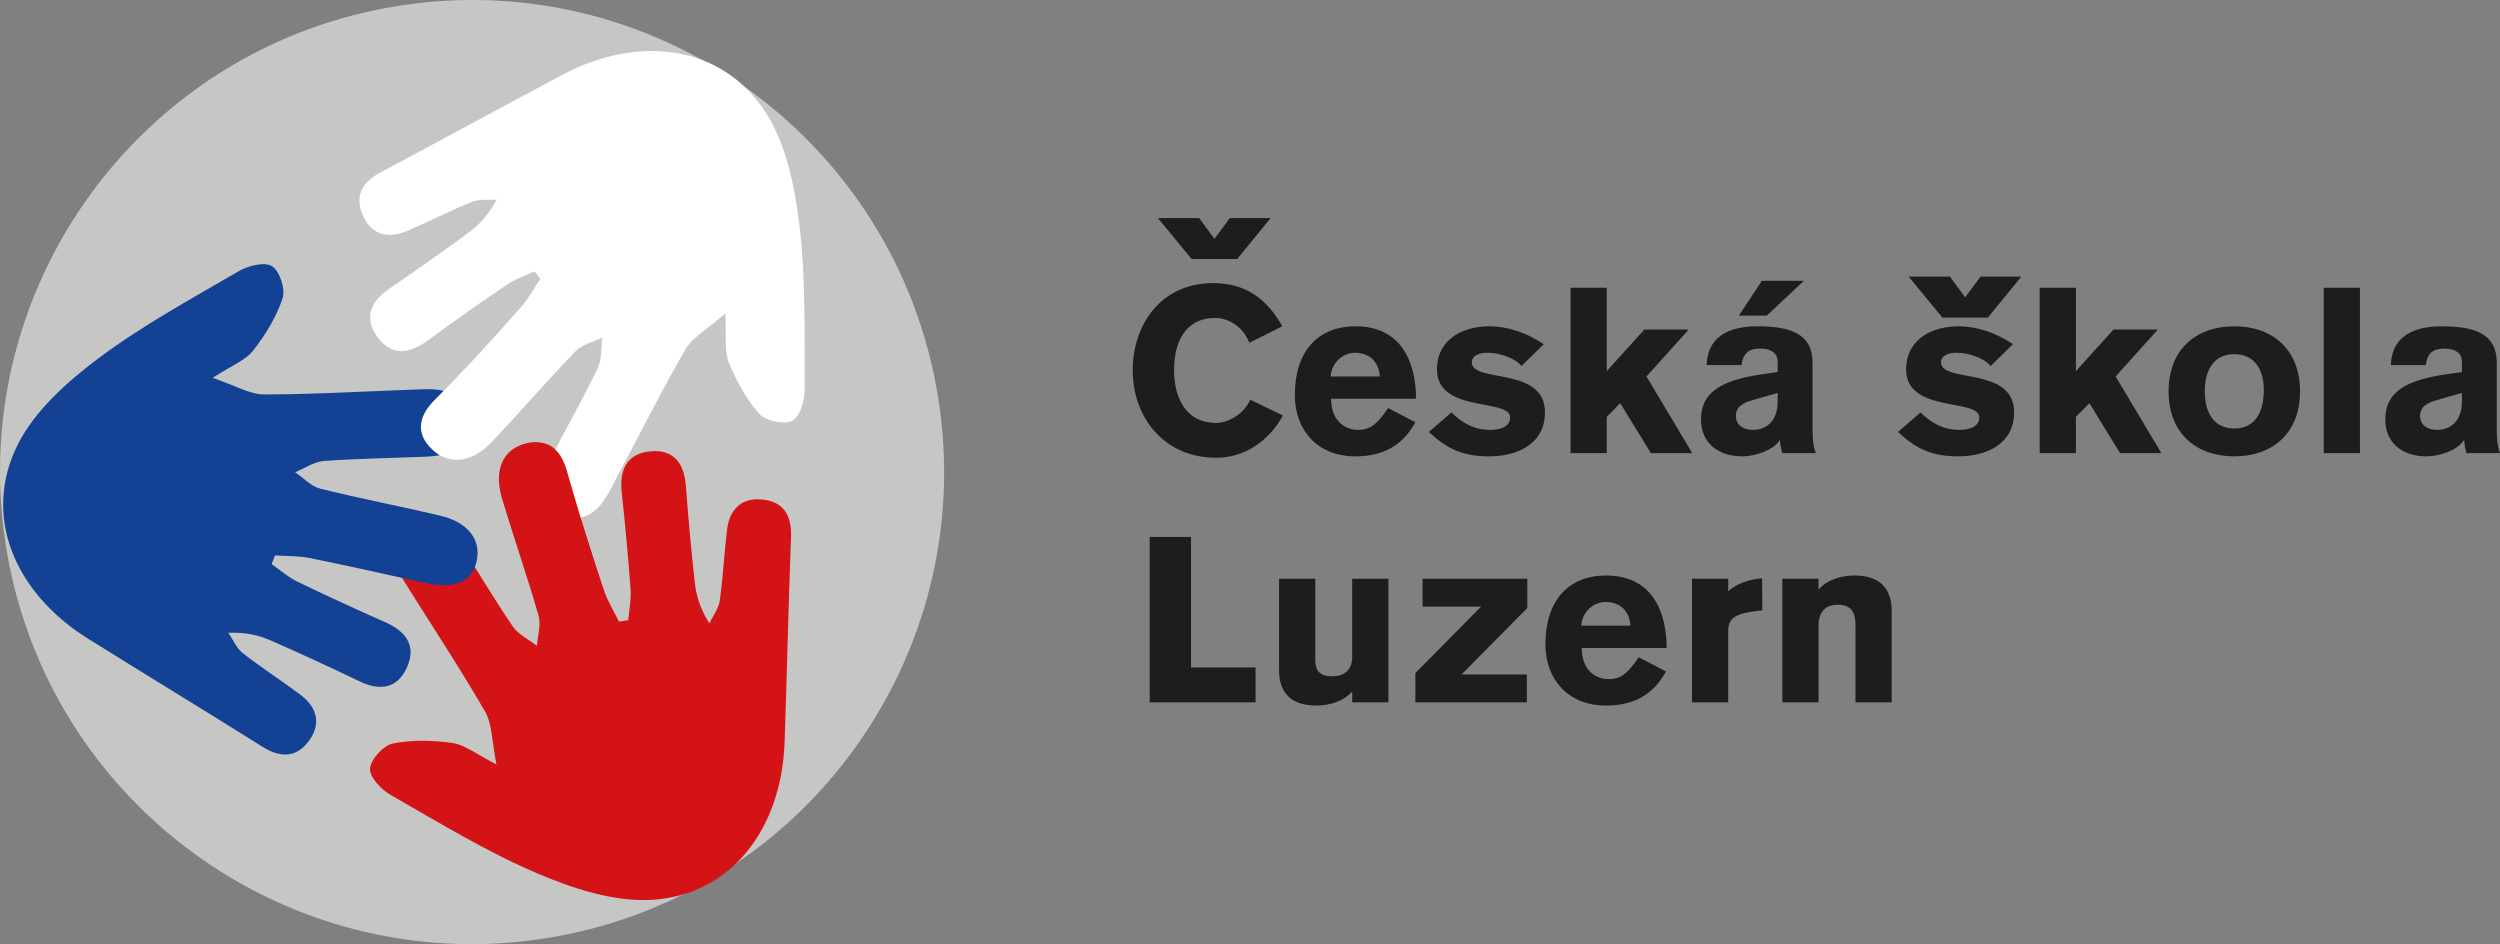
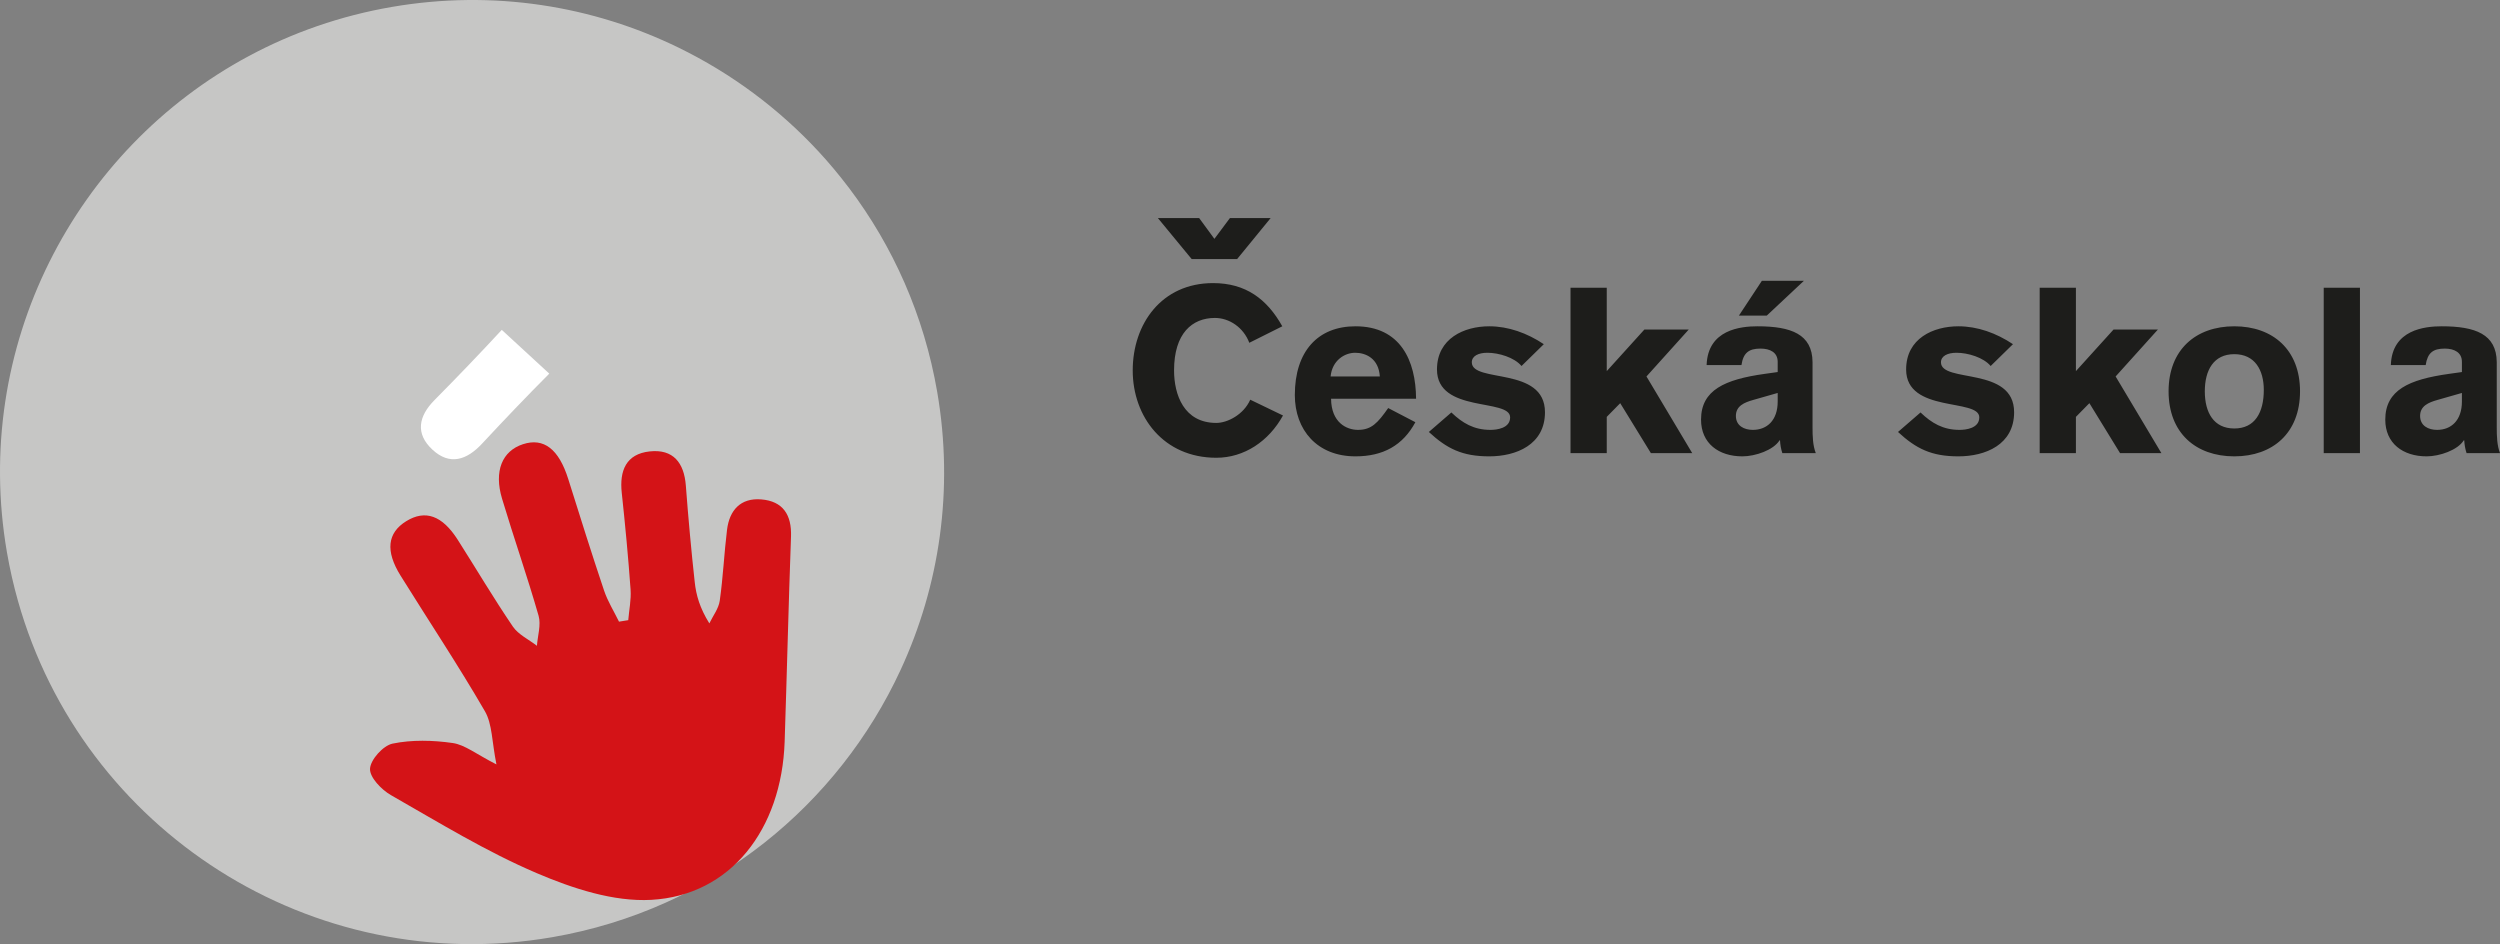
<svg xmlns="http://www.w3.org/2000/svg" viewBox="0 0 444.128 167.727">
  <rect x="0" y="0" width="444.128" height="167.727" fill="#808080" stroke="none" />
  <defs>
    <style> .uuid-750cbee5-d0de-4e0d-bb9b-3f57d1829bae { fill: #fff; } .uuid-8bf08700-eacf-4845-9a15-1311e11f1d7a { fill: #d41317; } .uuid-0b1d0c58-38d4-43b2-9482-51f95ac9940e { fill: #134294; } .uuid-5f1dfeac-b55a-4e3b-af9d-7e4304944cf7 { fill: #1d1d1b; } .uuid-4e80c1ef-deb0-4e9a-84b6-f2f01afa36a7 { fill: #c6c6c5; } </style>
  </defs>
  <g id="uuid-122e6b1e-1ff8-4566-94dc-40192817f065" data-name="Vrstva 1" />
  <g id="uuid-7455ba93-56a9-4ab2-bd14-ee18473d18ef" data-name="Vrstva 2">
    <g id="uuid-328d1b0f-2e59-4c2e-b957-26f5ea58f4b8" data-name="Vrstva 1">
-       <polygon class="uuid-5f1dfeac-b55a-4e3b-af9d-7e4304944cf7" points="353.143 56.418 345.072 56.418 339.068 49.134 346.401 49.134 349.107 52.826 351.862 49.134 359.098 49.134 353.143 56.418" />
      <polygon class="uuid-5f1dfeac-b55a-4e3b-af9d-7e4304944cf7" points="219.775 46.026 211.704 46.026 205.7 38.742 213.033 38.742 215.739 42.434 218.495 38.742 225.73 38.742 219.775 46.026" />
-       <path class="uuid-5f1dfeac-b55a-4e3b-af9d-7e4304944cf7" d="M316.633,124.767h6.436v-13.658c0-1.981,.826-3.672,3.424-3.672,2.477,0,3.137,1.444,3.137,3.59v13.74h6.436v-16.216c0-3.301-1.444-6.313-6.643-6.313-1.98,0-4.702,.577-6.354,2.518v-1.941h-6.436v21.952Zm-16.05,0h6.436v-12.709c0-2.434,1.527-3.094,5.364-3.548l.701-.083-.042-5.694c-2.268,.165-4.62,.991-6.023,2.311v-2.229h-6.436v21.952Zm-19.682-13.616c.289-2.889,2.517-4.208,4.375-4.208,1.856,0,4.167,.989,4.373,4.208h-8.748Zm15.185,3.961c-.042-6.767-2.765-12.874-10.769-12.874-6.684,0-10.77,4.457-10.77,12.214,0,6.189,3.961,10.893,10.77,10.893,4.91,0,8.417-1.939,10.645-6.066l-4.828-2.517c-1.856,2.641-2.971,3.879-5.363,3.879-2.063,0-4.745-1.321-4.787-5.529h15.102Zm-43.365-7.344h10.397l-11.676,11.799v5.2h19.805v-4.951h-11.595l11.678-11.801v-5.2h-18.609v4.953Zm-6.064-4.953h-6.437v13.906c0,2.393-1.569,3.425-3.425,3.425-2.435,0-3.136-1.032-3.136-2.971v-14.36h-6.437v16.216c0,3.301,1.444,6.314,6.643,6.314,1.98,0,4.704-.578,6.355-2.518v1.94h6.437v-21.952Zm-42.417,21.952h18.815v-6.189h-11.471v-23.189h-7.344v29.378Z" />
      <path class="uuid-5f1dfeac-b55a-4e3b-af9d-7e4304944cf7" d="M443.55,64.32c-.042-4.952-3.796-6.354-9.778-6.354-2.971,0-8.83,.578-9.036,6.891h6.189c.33-2.188,1.32-2.93,3.383-2.93,1.733,0,3.052,.701,3.052,2.352v1.815l-2.35,.331c-7.015,.99-11.264,2.846-11.264,8.128,0,4.208,3.135,6.519,7.344,6.519,2.309,0,5.528-1.113,6.601-2.847h.083c.041,.742,.165,1.526,.413,2.27h5.941c-.537-1.363-.578-3.054-.578-4.581v-11.594Zm-6.19,7.015c0,3.342-1.897,5.033-4.414,5.033-1.568,0-3.012-.743-3.012-2.475,0-1.774,1.486-2.394,3.095-2.847l4.331-1.238v1.527Zm-18.111-20.218h-6.438v29.378h6.438v-29.378Zm-22.323,6.849c-6.849,0-11.676,4.167-11.676,11.553s4.827,11.553,11.676,11.553,11.677-4.167,11.677-11.553-4.828-11.553-11.677-11.553m0,4.951c3.672,0,5.241,2.847,5.241,6.354,0,4.003-1.569,6.849-5.241,6.849s-5.239-2.846-5.239-6.601,1.567-6.602,5.239-6.602m-28.139,17.578v-6.437l2.394-2.435,5.446,8.872h7.344l-8.128-13.616,7.509-8.335h-7.881l-6.684,7.385v-14.812h-6.437v29.378h6.437Zm-11.181-19.352c-2.971-1.981-6.313-3.177-9.698-3.177-4.454,0-9.282,2.146-9.282,7.674,0,7.799,12.997,5.076,12.997,8.501,0,1.979-2.434,2.227-3.508,2.227-2.929,0-4.951-1.197-6.931-3.094l-4.002,3.466c3.218,2.97,5.941,4.332,10.726,4.332,4.788,0,9.903-2.063,9.903-7.839,0-8.212-12.997-5.117-12.997-8.871,0-1.114,1.156-1.693,2.765-1.693,2.022,0,4.786,.827,6.065,2.352l3.962-3.878Zm-35.607,3.177c-.042-4.952-3.797-6.354-9.779-6.354-2.972,0-8.831,.578-9.037,6.891h6.188c.331-2.188,1.322-2.93,3.385-2.93,1.734,0,3.053,.701,3.053,2.352v1.815l-2.353,.331c-7.013,.99-11.263,2.846-11.263,8.128,0,4.208,3.135,6.519,7.344,6.519,2.311,0,5.529-1.113,6.601-2.847h.084c.039,.742,.164,1.526,.412,2.27h5.942c-.537-1.363-.577-3.054-.577-4.581v-11.594Zm-6.19,7.015c0,3.342-1.897,5.033-4.415,5.033-1.568,0-3.012-.743-3.012-2.475,0-1.774,1.486-2.394,3.095-2.847l4.332-1.238v1.527Zm-6.891-15.267h4.952l6.601-6.189h-7.468l-4.085,6.189Zm-23.476,24.427v-6.437l2.392-2.435,5.447,8.872h7.344l-8.127-13.616,7.508-8.335h-7.881l-6.683,7.385v-14.812h-6.437v29.378h6.437Zm-11.183-19.352c-2.97-1.981-6.313-3.177-9.695-3.177-4.456,0-9.283,2.146-9.283,7.674,0,7.799,12.996,5.076,12.996,8.501,0,1.979-2.434,2.227-3.507,2.227-2.93,0-4.951-1.197-6.932-3.094l-4.003,3.466c3.219,2.97,5.942,4.332,10.729,4.332,4.786,0,9.902-2.063,9.902-7.839,0-8.212-12.998-5.117-12.998-8.871,0-1.114,1.157-1.693,2.766-1.693,2.022,0,4.786,.827,6.065,2.352l3.96-3.878Zm-37.877,5.736c.29-2.889,2.518-4.21,4.375-4.21,1.856,0,4.167,.991,4.373,4.21h-8.748Zm15.185,3.96c-.041-6.766-2.765-12.873-10.769-12.873-6.684,0-10.77,4.456-10.77,12.213,0,6.189,3.962,10.893,10.77,10.893,4.91,0,8.417-1.94,10.645-6.065l-4.828-2.517c-1.856,2.641-2.969,3.878-5.363,3.878-2.064,0-4.746-1.32-4.787-5.529h15.102Zm-23.766-12.873c-2.724-4.869-6.519-7.674-12.296-7.674-9.159,0-14.276,7.261-14.276,15.513,0,8.253,5.488,15.515,14.853,15.515,4.953,0,9.325-2.931,11.843-7.51l-5.818-2.805c-1.155,2.64-4.044,4.126-6.025,4.126-5.776,0-7.509-5.034-7.509-9.326,0-6.601,3.219-9.324,7.262-9.324,2.558,0,5.075,1.691,6.106,4.415l5.86-2.93Z" />
      <path class="uuid-4e80c1ef-deb0-4e9a-84b6-f2f01afa36a7" d="M.936,71.323c-1.309,8.659-1.276,17.672,.293,26.776,.508,2.952,1.168,5.838,1.964,8.658,11.52,40.778,52.219,67.094,94.905,59.739,14.267-2.457,27.066-8.385,37.682-16.768,10.393-8.207,18.687-18.77,24.219-30.73,6.892-14.899,9.494-31.969,6.496-49.371-2.346-13.619-7.861-25.894-15.649-36.214-.008-.01-.013-.025-.021-.034-.049-.064-.101-.124-.151-.187-1.648-2.169-3.389-4.256-5.23-6.246-7.069-7.633-15.501-13.892-24.833-18.452C105.337,1.03,87.659-1.876,69.625,1.23,33.093,7.524,6.186,36.573,.936,71.323" />
      <path class="uuid-8bf08700-eacf-4845-9a15-1311e11f1d7a" d="M88.194,135.8c-.824-4.063-.727-7.165-2.047-9.443-4.741-8.181-9.992-16.066-14.99-24.1-2.728-4.385-2.339-7.596,1.008-9.665,3.377-2.088,6.397-1.028,9.157,3.309,3.267,5.131,6.362,10.376,9.782,15.402,.983,1.444,2.831,2.298,4.282,3.423,.128-1.785,.759-3.715,.296-5.331-2.001-6.987-4.409-13.855-6.496-20.819-1.464-4.89,.028-8.456,3.716-9.661,3.706-1.211,6.376,.874,8.048,6.189,2.081,6.615,4.151,13.233,6.362,19.804,.647,1.924,1.757,3.691,2.655,5.531l1.642-.265c.152-1.818,.543-3.654,.413-5.453-.412-5.734-.955-11.459-1.567-17.176-.423-3.943,.773-6.903,4.982-7.352,4.164-.445,6.098,2.018,6.404,6.075,.434,5.732,.954,11.461,1.583,17.175,.253,2.304,.89,4.564,2.593,7.302,.64-1.34,1.65-2.626,1.849-4.028,.593-4.176,.778-8.409,1.292-12.599,.428-3.485,2.417-5.699,6.078-5.399,3.864,.316,5.43,2.746,5.288,6.614-.443,12.138-.725,24.281-1.13,36.42-.522,15.606-9.618,27.333-23.706,28.108-6.703,.37-13.981-2.034-20.331-4.744-8.979-3.833-17.402-9.005-25.914-13.866-1.683-.961-3.792-3.166-3.707-4.686,.09-1.626,2.339-4.118,4.009-4.462,3.437-.706,7.169-.608,10.673-.105,2.187,.315,4.179,1.976,7.776,3.802" />
-       <path class="uuid-750cbee5-d0de-4e0d-bb9b-3f57d1829bae" d="M128.852,55.68c-3.106,2.746-5.841,4.211-7.154,6.493-4.715,8.197-8.918,16.687-13.377,25.033-2.432,4.555-5.407,5.823-8.873,3.959-3.497-1.881-4.089-5.025-1.714-9.585,2.81-5.394,5.806-10.697,8.448-16.172,.76-1.573,.575-3.601,.824-5.42-1.61,.782-3.597,1.2-4.765,2.409-5.051,5.226-9.795,10.747-14.782,16.035-3.501,3.714-7.336,4.204-10.224,1.613-2.902-2.605-2.431-5.959,1.335-10.064,4.689-5.11,9.385-10.212,13.971-15.412,1.342-1.523,2.318-3.367,3.462-5.064-.35-.43-.7-.861-1.051-1.291-1.65,.778-3.435,1.358-4.928,2.369-4.761,3.224-9.447,6.558-14.092,9.946-3.203,2.336-6.364,2.782-8.858-.64-2.468-3.382-1.301-6.288,2.059-8.583,4.748-3.242,9.448-6.556,14.083-9.958,1.867-1.371,3.508-3.053,5.027-5.896-1.48,.115-3.099-.117-4.413,.412-3.912,1.575-7.671,3.531-11.557,5.18-3.233,1.373-6.143,.758-7.715-2.563-1.658-3.504-.337-6.076,3.084-7.888,10.733-5.684,21.39-11.513,32.106-17.23,13.775-7.351,28.48-5.337,36.195,6.474,3.672,5.622,5.228,13.126,6.056,19.981,1.17,9.692,.903,19.573,.949,29.375,.01,1.938-.846,4.867-2.205,5.554-1.452,.734-4.735,.033-5.867-1.242-2.33-2.623-4.112-5.904-5.428-9.191-.821-2.05-.38-4.606-.596-8.634" />
-       <path class="uuid-0b1d0c58-38d4-43b2-9482-51f95ac9940e" d="M37.778,67.127c3.932,1.317,6.567,2.953,9.201,2.948,9.456-.015,18.909-.62,28.366-.931,5.162-.17,7.747,1.771,7.866,5.705,.12,3.969-2.308,6.055-7.443,6.277-6.077,.263-12.168,.321-18.23,.77-1.742,.128-3.406,1.302-5.106,1.996,1.483,1.004,2.838,2.515,4.469,2.922,7.052,1.762,14.204,3.109,21.278,4.784,4.966,1.176,7.308,4.252,6.509,8.049-.805,3.815-3.947,5.084-9.385,3.875-6.768-1.505-13.535-3.022-20.331-4.393-1.989-.401-4.076-.324-6.117-.466-.197,.518-.396,1.036-.593,1.555,1.499,1.041,2.894,2.296,4.516,3.084,5.171,2.51,10.403,4.903,15.659,7.231,3.626,1.606,5.592,4.12,3.876,7.991-1.696,3.828-4.796,4.271-8.463,2.508-5.181-2.49-10.402-4.905-15.665-7.217-2.122-.933-4.399-1.51-7.621-1.406,.84,1.224,1.449,2.743,2.563,3.616,3.322,2.602,6.895,4.878,10.265,7.418,2.805,2.114,3.729,4.943,1.638,7.964-2.205,3.187-5.092,3.329-8.373,1.273-10.289-6.453-20.665-12.768-30.975-19.19C2.429,105.235-3.18,91.495,3.192,78.907c3.032-5.99,8.753-11.09,14.276-15.235,7.808-5.86,16.499-10.568,24.965-15.509,1.673-.977,4.637-1.701,5.912-.868,1.362,.891,2.396,4.084,1.859,5.703-1.107,3.328-3.058,6.512-5.247,9.296-1.365,1.736-3.799,2.632-7.179,4.833" />
-       <path class="uuid-8bf08700-eacf-4845-9a15-1311e11f1d7a" d="M94.785,103.674c-1.554-5.534-3.235-11.035-4.983-16.512-1.205-3.777-.629-6.916,3.406-8.203,3.989-1.272,6.377,.753,7.493,4.667,1.575,5.528,3.234,11.035,4.997,16.507l-10.913,3.541Z" />
      <path class="uuid-750cbee5-d0de-4e0d-bb9b-3f57d1829bae" d="M97.58,66.376c-4.061,4.069-8.029,8.232-11.945,12.441-2.701,2.903-5.72,3.941-8.82,1.057-3.064-2.853-2.471-5.928,.392-8.819,4.045-4.085,8.03-8.232,11.934-12.452l8.439,7.773Z" />
    </g>
  </g>
</svg>